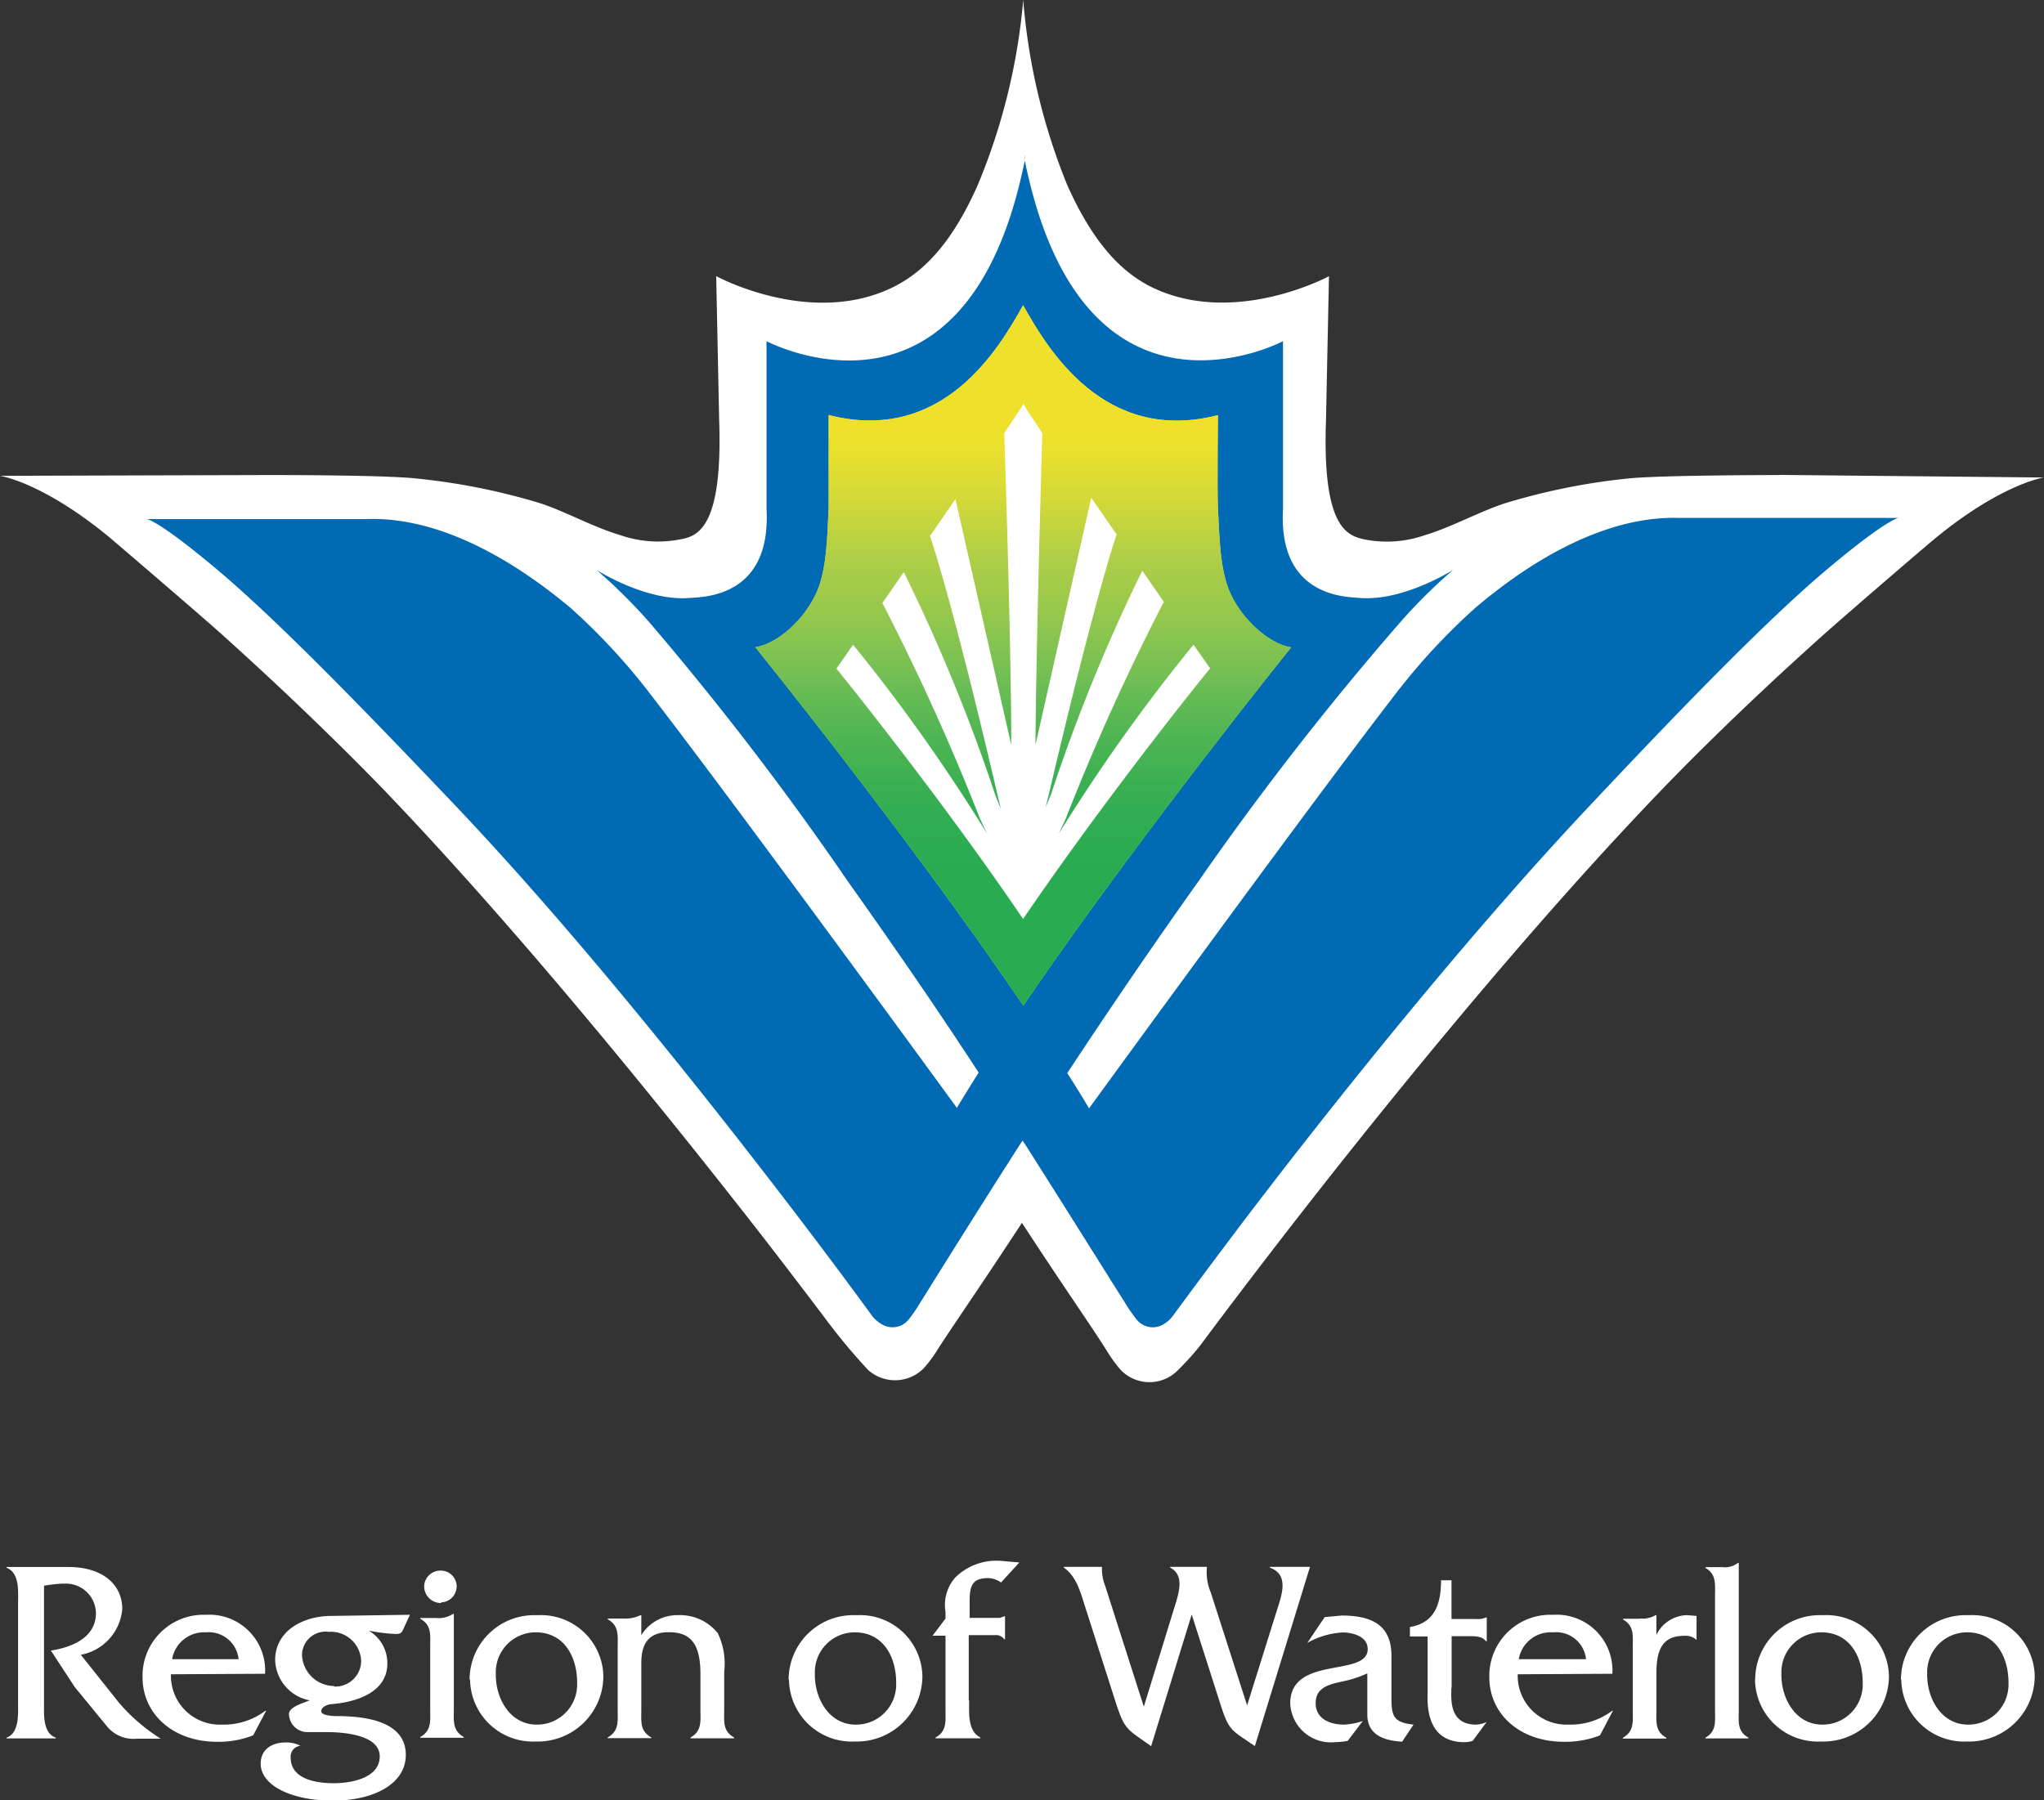
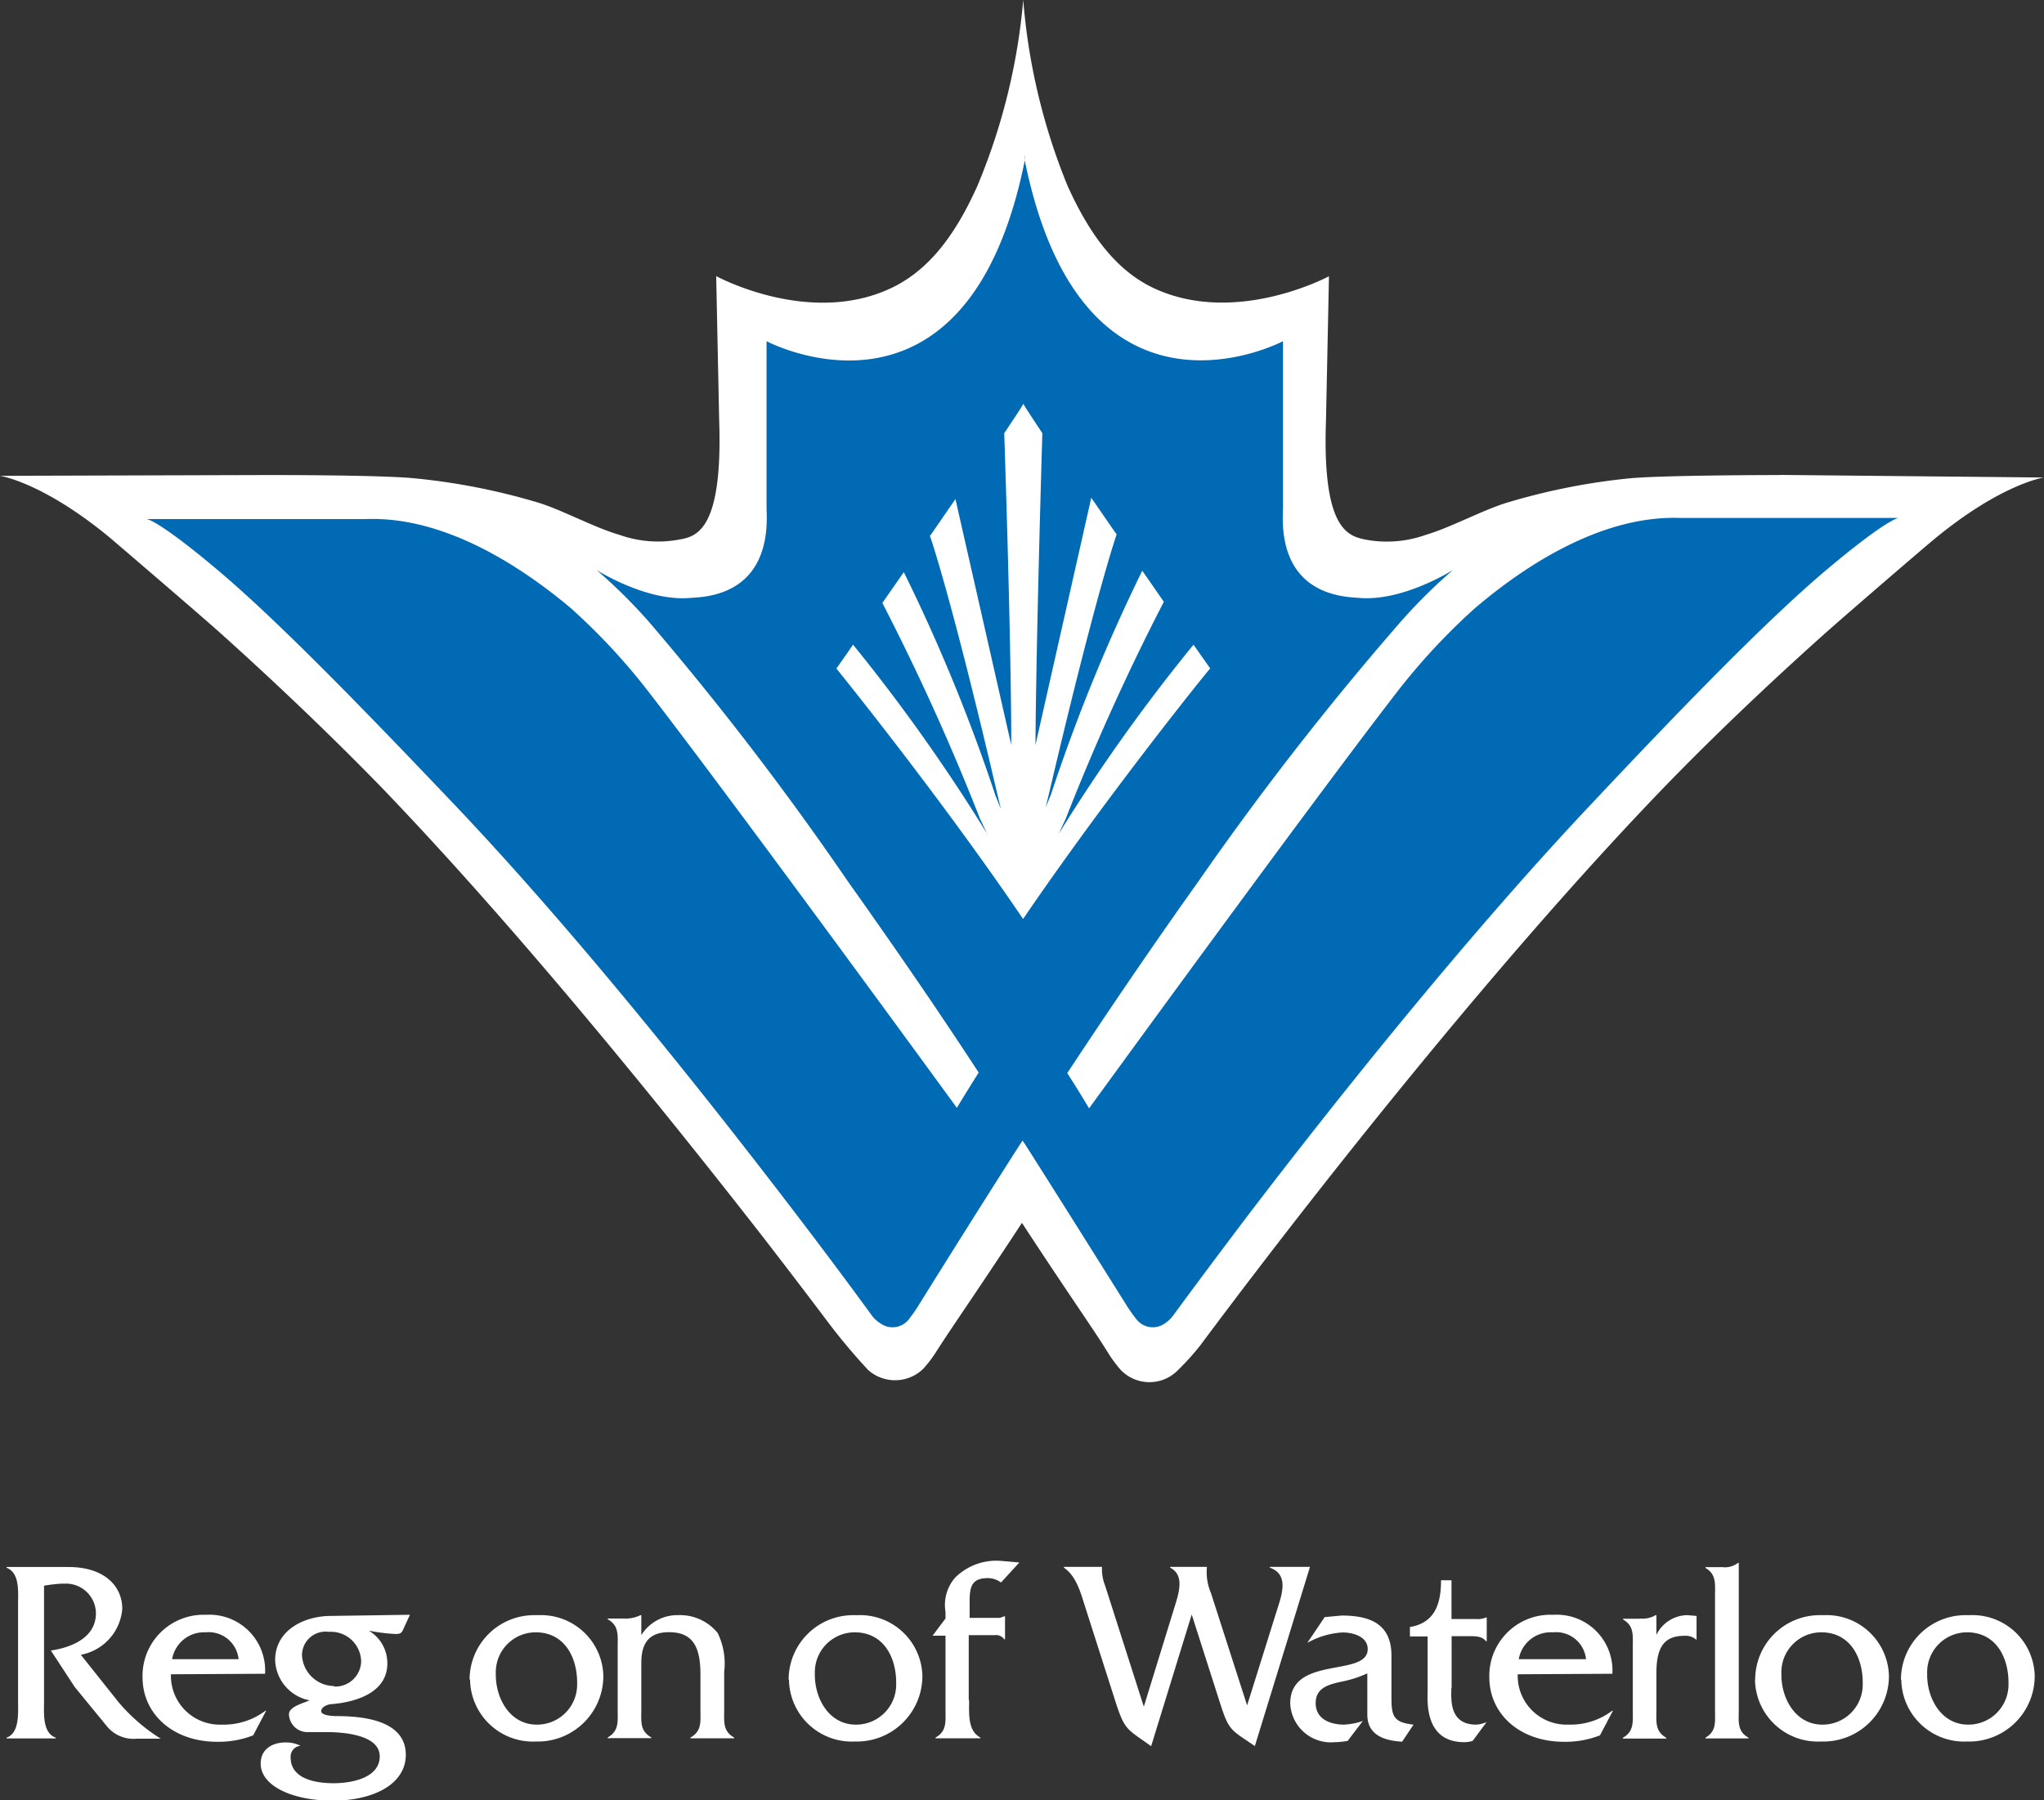
<svg xmlns="http://www.w3.org/2000/svg" width="158.31" height="139.45" viewBox="0 0 158.31 139.45">
  <rect x="0" y="0" width="158.31" height="139.45" fill="#333333" stroke="none" />
  <defs>
    <style>.a{fill:none;}.b{fill:#fff;}.c{fill:#006ab4;}.d{clip-path:url(#a);}.e{fill:#efe12c;}.f{fill:url(#b);}</style>
    <clipPath id="a" transform="translate(0 -0.14)">
-       <path class="a" d="M79.28,78C88.18,64.94,100,50.29,100,50.29c-1.75-.29-3.75-2.15-4.67-4.11-.86-1.81-.88-4.46-1-6.73-.06-1.19,0-7.15,0-7.15-8.81,2.26-13.18-5.11-15.09-8.52C77.35,27.18,73,34.55,64.18,32.29c0,0,0,6,0,7.15-.11,2.26-.13,4.92-1,6.73-.94,2-2.93,3.82-4.68,4.11,0,0,11.86,14.65,20.75,27.75h0" />
-     </clipPath>
+       </clipPath>
    <linearGradient id="b" x1="-272.6" y1="-617.32" x2="-271.6" y2="-617.32" gradientTransform="matrix(0, 34.9, 44.04, 0, 27268.53, 9547.21)" gradientUnits="userSpaceOnUse">
      <stop offset="0" stop-color="#efe12b" />
      <stop offset="0.06" stop-color="#e7df2f" />
      <stop offset="0.16" stop-color="#d0d839" />
      <stop offset="0.28" stop-color="#afce47" />
      <stop offset="0.4" stop-color="#96c84c" />
      <stop offset="0.54" stop-color="#74bf54" />
      <stop offset="0.57" stop-color="#6abc54" />
      <stop offset="0.68" stop-color="#4eb553" />
      <stop offset="0.79" stop-color="#39af52" />
      <stop offset="0.9" stop-color="#2dac52" />
      <stop offset="1" stop-color="#29ab52" />
    </linearGradient>
  </defs>
  <path class="b" d="M5.3,121.53c2.71,0,4.17,1.41,4.17,3.25a3.94,3.94,0,0,1-3.21,3.55L9.18,132a14,14,0,0,0,3.27,2.83H10.59a2.65,2.65,0,0,1-2.34-1l-2.46-3L3.94,128c1.62-.24,3.49-1,3.49-2.89A2.32,2.32,0,0,0,5,122.82l-.22,0a11.16,11.16,0,0,0-1.37.16v9c0,.93-.12,2.41.91,2.77v.06H.51v-.06c1-.36.89-1.86.89-2.77v-7.6c0-.93.14-2.4-.89-2.79v-.06H5.3" transform="translate(0 -0.14)" />
  <path class="b" d="M18.48,128.67a2.33,2.33,0,0,0-2.55-2.08h0a2.51,2.51,0,0,0-2.6,2.08h5.19m-5.28,1.17a3.78,3.78,0,0,0,3.65,3.9h.35a5.34,5.34,0,0,0,3.31-1.07h.06l-1,1.9a7.31,7.31,0,0,1-2.79.5c-3.43,0-5.78-2.16-5.78-5a4.73,4.73,0,0,1,4.63-4.84H16a4.32,4.32,0,0,1,4.53,4.57Z" transform="translate(0 -0.14)" />
  <path class="b" d="M25.88,130.79a2,2,0,0,0,2.09-1.9s0-.07,0-.1a2.34,2.34,0,0,0-2.43-2.24h-.09a1.83,1.83,0,0,0-2.06,1.78,2.51,2.51,0,0,0,2.48,2.42m5.88-5.52-.46,1c-.16.36-.2.49-.65.49a14.32,14.32,0,0,1-2.08-.26A2.92,2.92,0,0,1,30,129c0,2.28-2.47,3-4.29,3.15-.28,0-.83.2-.83.55s.95.38,1.21.38c3.49,0,5.34,1,5.34,3,0,2.28-2.52,3.55-5.66,3.55s-5.58-1.15-5.58-2.87c0-1.13.91-1.64,1.94-1.64a2.53,2.53,0,0,1,1.15.26.84.84,0,0,0-.77.9h0c0,1.7,2,2,3.33,2s3.57-.38,3.57-2.08-2.89-1.88-4.11-1.88H23.85a1.43,1.43,0,0,1-1.47-1.39s0,0,0,0c0-.59,1.17-.87,1.6-1.07a3.29,3.29,0,0,1-2.67-3.11c0-2.34,2.26-3.43,4.33-3.43Z" transform="translate(0 -0.14)" />
-   <path class="b" d="M34.16,124.32A1.3,1.3,0,0,1,32.85,123s0,0,0,0a1.26,1.26,0,0,1,1.31-1.19A1.23,1.23,0,0,1,35.37,123h0a1.25,1.25,0,0,1-1.21,1.27m-.38,1.21a2,2,0,0,0,1.31-.32h.06v7.36c0,.93-.12,1.68.77,2.18v.06H32.55v-.06c.89-.5.77-1.25.77-2.18v-4.82c0-.93.12-1.66-.77-2.16v-.06Z" transform="translate(0 -0.14)" />
  <path class="b" d="M44.7,130.49c0-2-1-3.9-3.21-3.9a3.09,3.09,0,0,0-3.09,3.08q0,.1,0,.21c0,1.86,1.11,3.86,3.17,3.86a3.1,3.1,0,0,0,3.13-3.06q0-.09,0-.18m-8.33-.24a5,5,0,0,1,5-5h.36a4.83,4.83,0,0,1,5,4.67s0,.08,0,.12a5.08,5.08,0,0,1-5.17,5h-.09a4.87,4.87,0,0,1-5.06-4.68s0-.08,0-.12Z" transform="translate(0 -0.14)" />
  <path class="b" d="M48.26,125.52a2.67,2.67,0,0,0,1.35-.26h.06v1.55a3.28,3.28,0,0,1,2.85-1.55,3.75,3.75,0,0,1,3.07,1.39,5.43,5.43,0,0,1,.5,3v2.93c0,.93-.12,1.66.77,2.16v.06H53.48v-.06c.89-.5.77-1.25.77-2.16v-2.73c0-2.16-.6-3.27-2.44-3.27s-2.14,1.23-2.14,2.42v3.57c0,.93-.12,1.66.77,2.16v.06H47.07v-.06c.89-.5.77-1.25.77-2.18v-4.79c0-.93.12-1.68-.77-2.18v-.06h1.19" transform="translate(0 -0.14)" />
  <path class="b" d="M69.41,130.49c0-2-1-3.9-3.21-3.9a3.09,3.09,0,0,0-3.09,3.08q0,.1,0,.21c0,1.86,1.11,3.86,3.17,3.86a3.1,3.1,0,0,0,3.13-3.06q0-.09,0-.18m-8.33-.24a5,5,0,0,1,5-5h.36a4.83,4.83,0,0,1,5,4.67s0,.08,0,.12a5.08,5.08,0,0,1-5.17,5h-.09a4.87,4.87,0,0,1-5.07-4.67s0-.09,0-.13Z" transform="translate(0 -0.14)" />
  <path class="b" d="M75.06,131.88c0,1-.12,2.34.87,2.86v.06H72.46v-.06c.89-.5.77-1.25.77-2.16v-5.73h-1l1-1.33V125a3.22,3.22,0,0,1,.75-2.65,4.53,4.53,0,0,1,3.6-1.29l1.37.12-1.42,1.55a1.75,1.75,0,0,0-1-.34c-1.19,0-1.43.56-1.43,1.75v1.33h2.34l.34-.12h.06v1.78h-.06a.78.78,0,0,0-.75-.32h-2v5" transform="translate(0 -0.14)" />
  <path class="b" d="M89.14,135.4c-1.84-1.33-2-1.19-2.69-3.27l-2.38-7.44c-.36-1.11-.67-2.42-1.67-3.11v-.06h2.95a3.54,3.54,0,0,0,.24,1.45l3,9.38,2.36-7.66c.39-1.23.79-2.54-.32-3.11v-.06h2.85a4.07,4.07,0,0,0,.3,2l2.81,8.73,2.3-7.34c.36-1.15,1-2.79-.54-3.33v-.06h3.11L97.19,135.4c-1.86-1.27-2-1.17-2.67-3.25l-2.22-6.94L89.16,135.4" transform="translate(0 -0.14)" />
  <path class="b" d="M108.57,135.06c-1.33-.08-2.67-.49-2.67-2.1v-3.19a8.75,8.75,0,0,1-1.94.63c-1,.22-2.06.45-2.06,1.68s1.13,1.66,2.2,1.66a5.3,5.3,0,0,0,1.45-.28L104.38,135a6,6,0,0,1-1,.1,3.15,3.15,0,0,1-3.45-3c0-3.76,6-2,6-4.21,0-1-1.19-1.29-1.94-1.29a6.27,6.27,0,0,0-2.74.81l1.35-2,1.31-.12c2.18,0,3.84.63,3.86,3.07v3c0,1.59,0,2.2,1.71,2.38l-.89,1.33" transform="translate(0 -0.14)" />
  <path class="b" d="M112.41,130.89c0,.77-.24,2.85,1.92,2.85a2.27,2.27,0,0,0,.81-.2L114.06,135a2.18,2.18,0,0,1-.64.1c-3.13,0-2.85-3.23-2.85-4v-4.19H109.2v-.73c1.9-.32,2.41-1.74,2.41-3.62h.81v3h1.9a1.61,1.61,0,0,0,.77-.12h.06v1.84h-.06c-.32-.43-.93-.39-1.45-.39h-1.21v4" transform="translate(0 -0.14)" />
  <path class="b" d="M122.84,128.67a2.33,2.33,0,0,0-2.55-2.08h-.06a2.51,2.51,0,0,0-2.6,2.08h5.2m-5.28,1.17a3.78,3.78,0,0,0,3.65,3.9h.35a5.34,5.34,0,0,0,3.31-1.07h.06l-1,1.9a7.3,7.3,0,0,1-2.79.5c-3.43,0-5.78-2.16-5.78-5a4.73,4.73,0,0,1,4.63-4.84h.37a4.32,4.32,0,0,1,4.53,4.57Z" transform="translate(0 -0.14)" />
  <path class="b" d="M127,125.52a2,2,0,0,0,1.23-.26h.06v1.53a2.7,2.7,0,0,1,2.38-1.53l.73.06v1.86a1.24,1.24,0,0,0-.93-.32c-1.53,0-2.18.81-2.18,2.89v2.83c0,.93-.12,1.68.77,2.18v.06h-3.37v-.06c.89-.5.77-1.25.77-2.18v-4.82c0-.93.12-1.66-.75-2.16v-.06H127" transform="translate(0 -0.14)" />
  <path class="b" d="M133.32,121.53a1.66,1.66,0,0,0,1.29-.32h.06v11.36c0,.93-.14,1.68.75,2.18v.06h-3.33v-.06c.87-.5.74-1.25.74-2.18v-8.79c0-.93.12-1.67-.74-2.18v-.06h1.23" transform="translate(0 -0.14)" />
  <path class="b" d="M144.27,130.49c0-2-1-3.9-3.21-3.9a3.09,3.09,0,0,0-3.09,3.08q0,.1,0,.21c0,1.86,1.11,3.86,3.17,3.86a3.1,3.1,0,0,0,3.13-3.06q0-.09,0-.18m-8.33-.24a5,5,0,0,1,5-5h.36a4.83,4.83,0,0,1,5,4.67s0,.08,0,.12a5.08,5.08,0,0,1-5.17,5H141a4.87,4.87,0,0,1-5.07-4.67s0-.09,0-.13Z" transform="translate(0 -0.14)" />
  <path class="b" d="M155.56,130.49c0-2-1-3.9-3.21-3.9a3.09,3.09,0,0,0-3.09,3.08q0,.1,0,.21c0,1.86,1.11,3.86,3.17,3.86a3.1,3.1,0,0,0,3.13-3.06q0-.09,0-.18m-8.33-.24a5,5,0,0,1,5-5h.36a4.82,4.82,0,0,1,5,4.65s0,.1,0,.14a5.08,5.08,0,0,1-5.17,5h-.09a4.87,4.87,0,0,1-5.07-4.67s0-.09,0-.13Z" transform="translate(0 -0.14)" />
  <path class="b" d="M137.83,36.94s-9,0-11.67.26a50.13,50.13,0,0,0-9.51,1.9c-1.89.59-4.3,1.91-6.27,2.49a8.93,8.93,0,0,1-4.68.34c-1.33-.29-3.3-.84-3-9.24l.23-11.15s-7.41,4-13.82.8c-2.6-1.32-4.63-3.83-6.42-7.79A48.11,48.11,0,0,1,79.25.14h0a47.94,47.94,0,0,1-3.55,14.4c-1.79,4-3.83,6.47-6.42,7.79-6.41,3.24-13.81-.8-13.81-.8l.23,11.15c.29,8.4-1.69,9-3,9.24A8.92,8.92,0,0,1,48,41.58c-2-.58-4.38-1.9-6.27-2.49a50.19,50.19,0,0,0-9.56-1.89c-2.66-.28-11.67-.26-11.67-.26L0,37s3.3.48,8.52,4.8c1.17,1,6.9,5.91,8.49,7.33,4.07,3.65,8.56,7.91,12.6,12.07C40.42,72.46,51.82,86.63,59.12,96c1.91,2.47,3.53,4.6,4.79,6.27a47.18,47.18,0,0,0,3.33,4,3.13,3.13,0,0,0,4.26-.09,9.11,9.11,0,0,0,1-1.31c1.14-1.8,3.14-4.64,6.65-10,3.52,5.39,5.48,8.15,6.63,10a10.23,10.23,0,0,0,1,1.37,3.08,3.08,0,0,0,4.35.14h0a20.48,20.48,0,0,0,1.82-2c1.33-1.79,3.49-4.66,6.24-8.22,7.29-9.43,18.7-23.6,29.5-34.83,4.05-4.2,8.53-8.43,12.6-12.07,1.59-1.42,7.32-6.36,8.49-7.33,5.22-4.32,8.52-4.8,8.52-4.8l-20.48-.2" transform="translate(0 -0.14)" />
  <path class="c" d="M79.21,88.51h0l.24.36c3.68,5.8,6.55,10.4,7.7,12.22a12,12,0,0,0,.9,1.29,1.6,1.6,0,0,0,2.12.31,2.49,2.49,0,0,0,.72-.68c1.2-1.64,3.17-4.29,5.65-7.57,6.61-8.68,17-21.73,26.76-32.07,6.58-7,13.48-14.15,18.19-18.11s5.56-4,5.56-4h-17c-6.22-.18-12.21,3.92-15.82,7a49.3,49.3,0,0,0-6,6.45C101.44,62.48,84.35,86,84.35,86c-.53-.89-1.09-1.8-1.69-2.73,3.18-4.83,6.7-10,10.15-14.84a234.22,234.22,0,0,1,15.73-20.19,42,42,0,0,1,4-3.95s-3.84,2.45-7.24,2.17c-1.22-.09-6.3-.16-5.93-6.89v-13s-15.49,8.21-20-14a2.76,2.76,0,0,1,0-.43v0a3.06,3.06,0,0,1,0,.43c-4.48,22.25-20,14-20,14v13c.36,6.73-4.71,6.81-5.93,6.89-3.41.29-7.24-2.17-7.24-2.17a42.09,42.09,0,0,1,4,3.95A235.08,235.08,0,0,1,65.65,68.39c3.45,4.86,7,10,10.15,14.84-.59.93-1.15,1.84-1.69,2.73,0,0-17.09-23.46-23.91-32.27a48.6,48.6,0,0,0-6-6.45c-3.58-3-9.59-7.12-15.85-6.89h-17s.83,0,5.57,4S28.52,55.45,35.12,62.39c9.83,10.34,20.13,23.4,26.75,32.08,2.5,3.28,4.45,5.92,5.65,7.57a2.42,2.42,0,0,0,.72.65,1.6,1.6,0,0,0,2.12-.31,12.4,12.4,0,0,0,.89-1.29c1.15-1.84,4-6.43,7.7-12.22l.24-.36h0" transform="translate(0 -0.14)" />
  <g class="d">
    <path class="e" d="M79.28,78C88.18,64.94,100,50.29,100,50.29c-1.75-.29-3.75-2.15-4.67-4.11-.86-1.81-.88-4.46-1-6.73-.06-1.19,0-7.15,0-7.15-8.81,2.26-13.18-5.11-15.09-8.52C77.35,27.18,73,34.55,64.18,32.29c0,0,0,6,0,7.15-.11,2.26-.13,4.92-1,6.73-.94,2-2.93,3.82-4.68,4.11,0,0,11.86,14.65,20.75,27.75h0" transform="translate(0 -0.14)" />
    <rect class="f" x="58.5" y="23.65" width="41.53" height="54.27" />
  </g>
  <path class="b" d="M92.44,50.08A138,138,0,0,0,82,64.73l.54-1.16a178.78,178.78,0,0,1,7.6-16.81l-1.67-2.41A136.55,136.55,0,0,0,81.4,61.68l-.41,1,.28-1.16c3.64-15.52,5.22-20,5.22-20l-.08-.08L84.52,38.7,80.2,57.84s0-6.05.53-24.14c-.38-.59-1.22-1.82-1.47-2.28h0c-.25.46-1.1,1.69-1.48,2.28.59,18.09.54,24.14.54,24.14L74,38.8,72.1,41.56l-.08.08s1.58,4.4,5.22,20l.28,1.16-.41-1A135.93,135.93,0,0,0,70,44.46l-1.66,2.39A178.63,178.63,0,0,1,75.9,63.56l.55,1.16A137.63,137.63,0,0,0,66.07,50.08c-.4.59-1.29,1.85-1.29,1.85.81,1,8.25,10.25,14.46,19.4h0c6.24-9.16,13.64-18.41,14.49-19.41l-1.3-1.85" transform="translate(0 -0.14)" />
</svg>